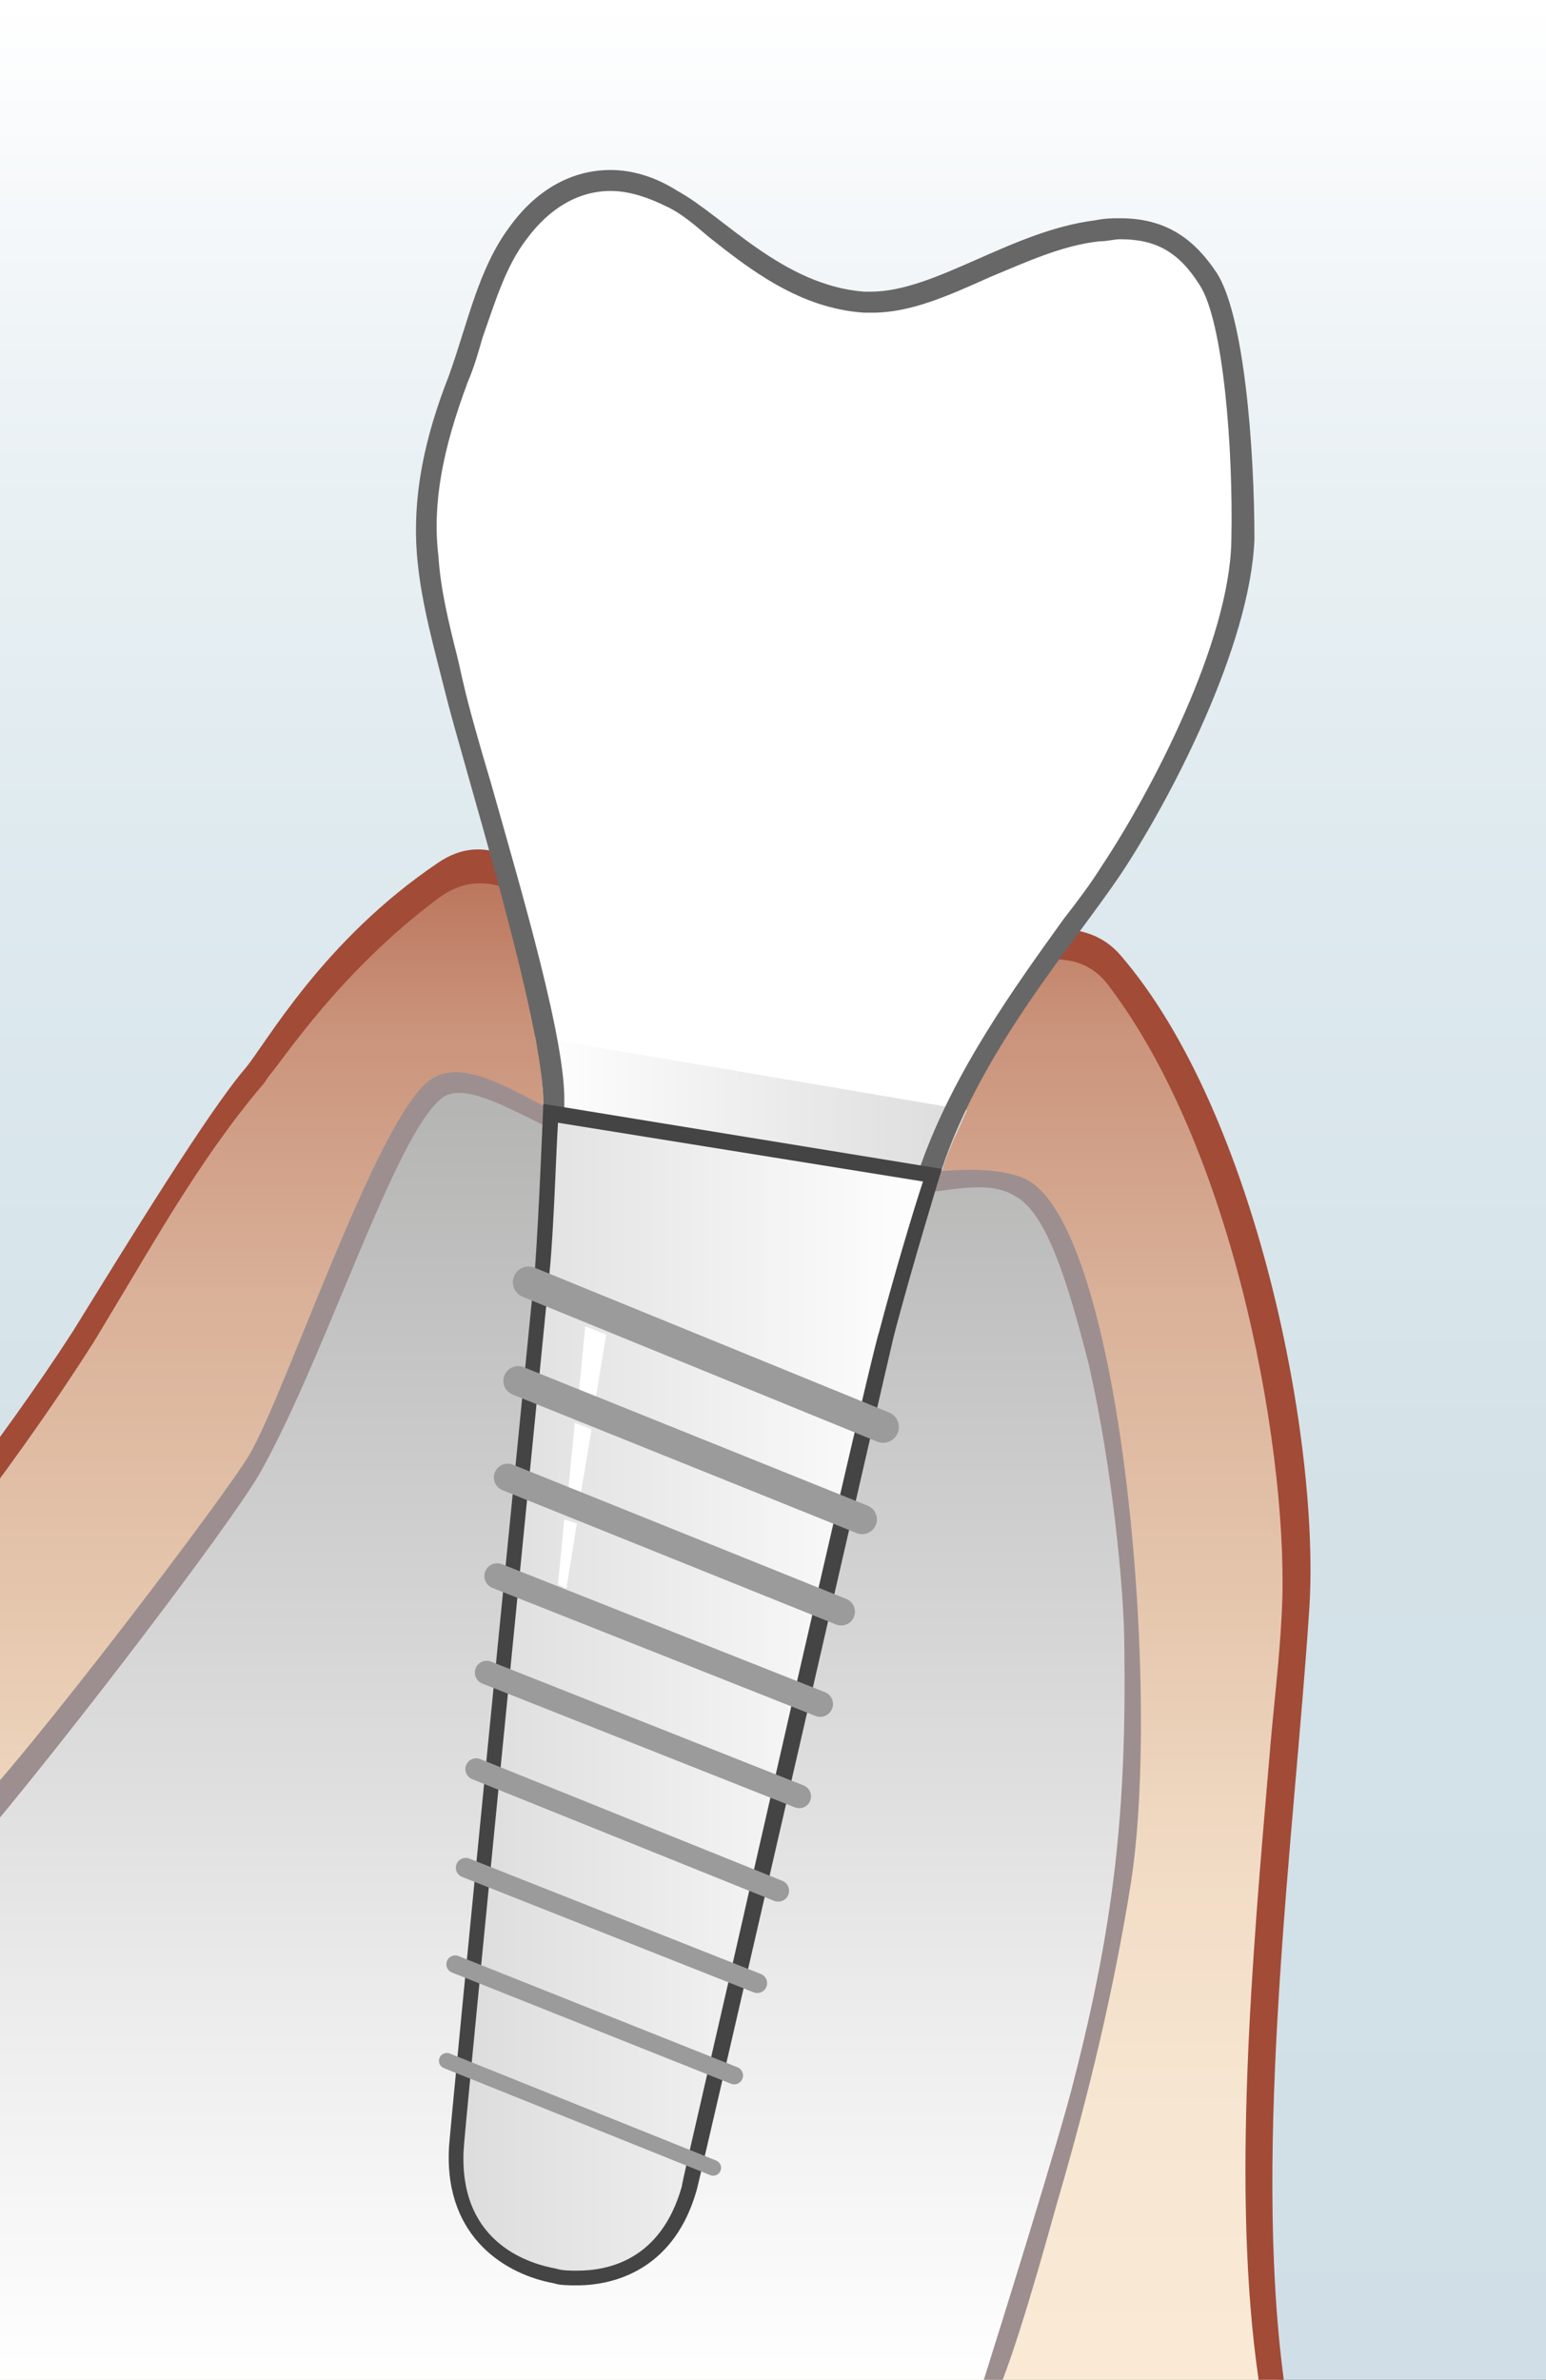
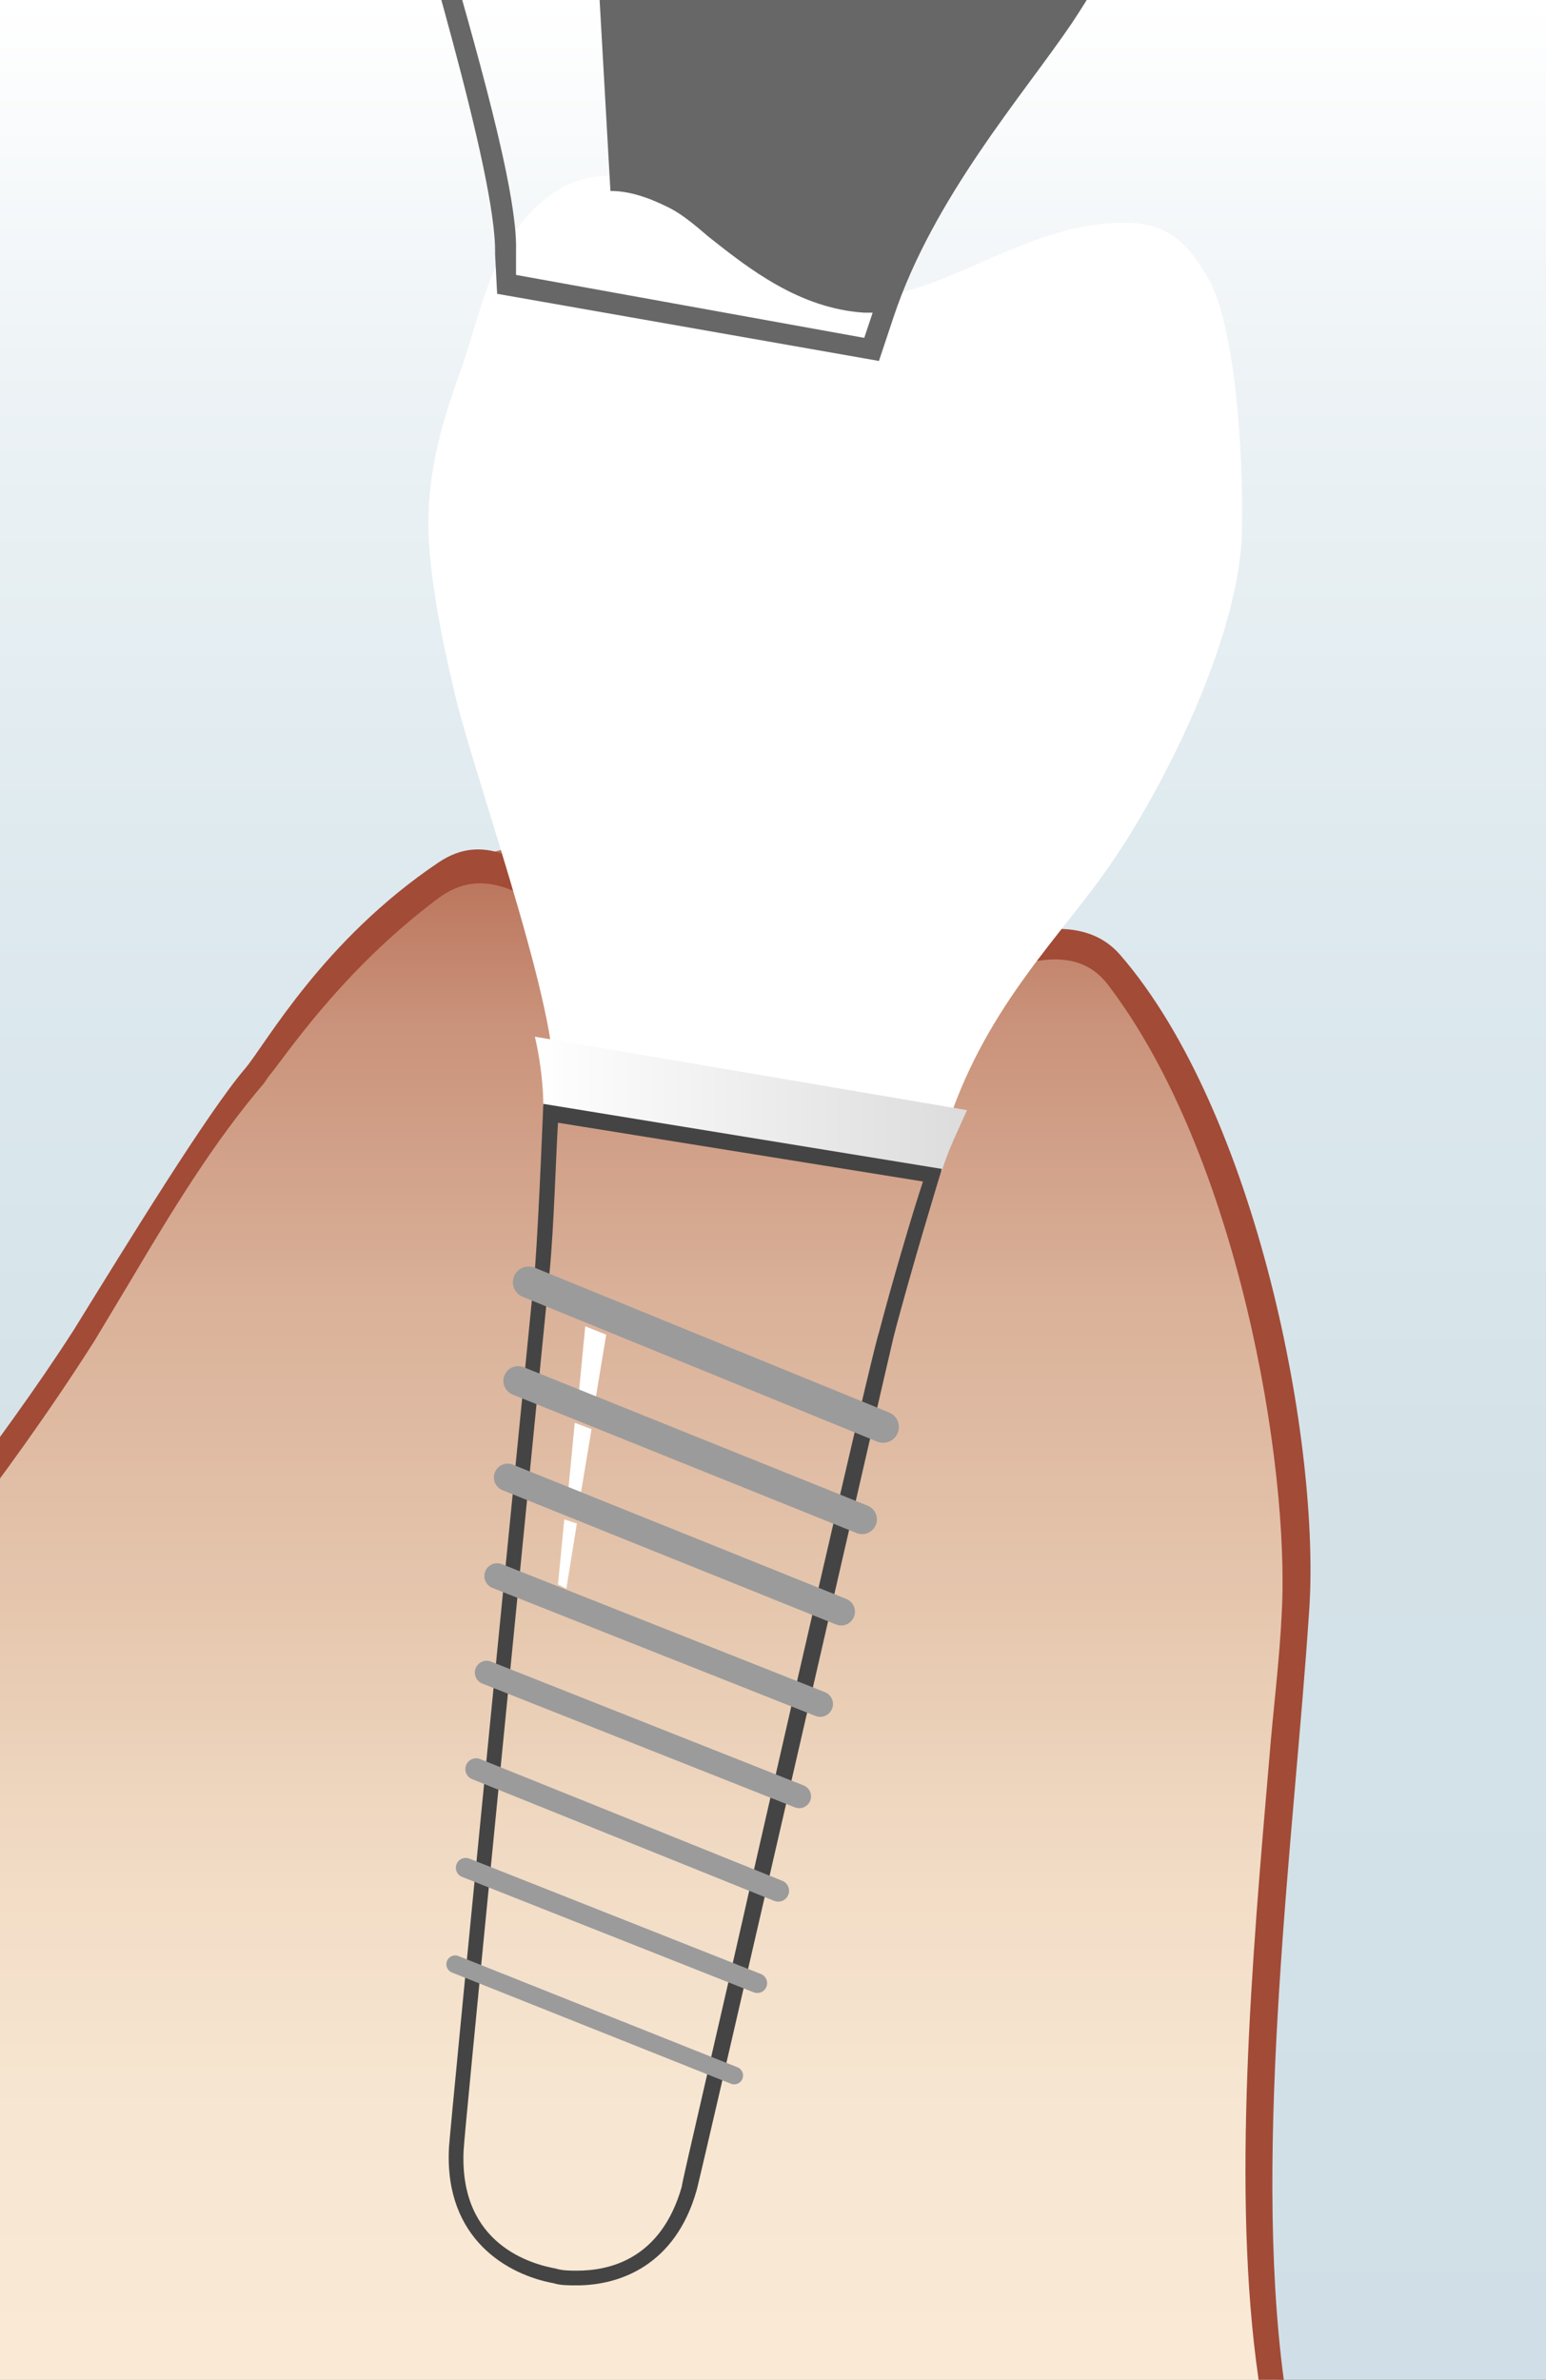
<svg xmlns="http://www.w3.org/2000/svg" enable-background="new 0 0 73.7 113.4" viewBox="0 0 73.7 113.4">
  <rect x="0" y="0" width="73.7" height="113.4" fill="#333333" stroke="none" />
  <linearGradient id="a" gradientUnits="userSpaceOnUse" x1="36.85" x2="36.85" y1="0" y2="113.4">
    <stop offset="0" stop-color="#fff" />
    <stop offset=".168" stop-color="#ecf2f5" />
    <stop offset=".382" stop-color="#dde9ee" />
    <stop offset=".632" stop-color="#d4e2e8" />
    <stop offset="1" stop-color="#d0dfe7" />
  </linearGradient>
  <linearGradient id="b" gradientTransform="matrix(1 0 0 -1 0 113.89)" gradientUnits="userSpaceOnUse" x1="29.663" x2="29.663" y1="-1.579" y2="73.516">
    <stop offset="0" stop-color="#faead6" />
    <stop offset=".191" stop-color="#f7e7d2" />
    <stop offset=".346" stop-color="#f2dcc6" />
    <stop offset=".49" stop-color="#e7cab1" />
    <stop offset=".713" stop-color="#dab199" />
    <stop offset=".89" stop-color="#ca927a" />
    <stop offset="1" stop-color="#b87057" />
    <stop offset="1" stop-color="#a24b37" />
  </linearGradient>
  <linearGradient id="c" gradientTransform="matrix(1 0 0 -1 0 113.89)" gradientUnits="userSpaceOnUse" x1="25.893" x2="25.893" y1=".19" y2="62.59">
    <stop offset="0" stop-color="#fff" />
    <stop offset=".276" stop-color="#eeeded" />
    <stop offset=".82" stop-color="#c3c2c2" />
    <stop offset="1" stop-color="#b3b3b2" />
  </linearGradient>
  <linearGradient id="d" gradientTransform="matrix(1 0 0 -1 0 113.89)" gradientUnits="userSpaceOnUse" x1="25.5" x2="46.079" y1="61.29" y2="61.29">
    <stop offset="0" stop-color="#fff" />
    <stop offset="1" stop-color="#dcdcdc" />
  </linearGradient>
  <linearGradient id="e" gradientTransform="matrix(1 0 0 -1 0 113.89)" gradientUnits="userSpaceOnUse" x1="21.7" x2="44.411" y1="33.14" y2="33.14">
    <stop offset="0" stop-color="#dcdcdc" />
    <stop offset="1" stop-color="#fff" />
  </linearGradient>
  <path d="m73.7 113.4h-73.7v-113.4h73.7z" fill="url(#a)" />
  <path d="m55.5 49c-1.9-3.4-5-5-7.6-5.7-7.6-2.2-19.9-2.9-23-2.9-4.7-.1-11.2 8.8-12.8 10.7-3.2 3.8-5.8 8.6-8.4 12.8-1.9 3-3.9 5.8-6 8.5v41h63.2c-1.7-11.1 0-26.5.7-37.2.4-5-1.4-19-6.1-27.2z" fill="url(#b)" />
-   <path d="m49.8 57.4-2.4-1.1-12.6-.7-8.6-2.3-4.8-2-4 5.9-5.1 12.3-3.7 4.6s-7.9 11.8-10.8 13.5c0 0-.1 0-.1.1v26h49.4s6.7-17.6 7-31.6-4.3-24.7-4.3-24.7z" fill="url(#c)" />
  <path d="m53.4 45.5c-3.3-3.8-11.1 2.4-16.6 1.8-8.4-1-11.6-9.1-15.9-6.2-5.5 3.7-8.2 8.6-9.2 9.8-1.8 2.1-5.6 8.3-8.2 12.5-1.8 2.8-3.8 5.5-5.8 8.2v1.9c2.4-3.1 4.7-6.3 6.8-9.6.6-1 1.2-2 1.8-3 1.9-3.2 3.9-6.5 6.3-9.3l.2-.3c.7-.8 3.4-5 8.1-8.5 4.3-3.2 8.2 5.4 15.9 6.7 5.6.9 12.9-6.6 16-2.6 6.2 8.1 8.7 22.9 8.3 30-.1 2.2-.4 4.5-.6 7-.8 9.3-1.8 20.6-.5 29.5h1.2c-1.5-11.2.5-26 1.2-36.5.6-8-2.5-23.9-9-31.4z" fill="#a24b37" />
-   <path d="m48.7 56.1c-2.2-.8-5.2 0-8.7 0-2.6 0-5.7-.7-8-1-5-.8-9-5.2-11.4-3.7-2.5 1.5-6.9 14.8-8.7 17.9-1.1 1.9-10.6 14.4-13.5 17.3-.3.3-.5.5-.7.7v2c3.8-4.2 13.6-17 14.8-19.3 3.1-5.6 6.4-16.1 8.6-17.7 1.7-1.2 6.1 2.8 10.8 3.6 2.4.4 6.1 1 9.4 1.1 3.2.1 5.5-1 7.1 0 1.5.8 2.5 4.1 3.5 8 1.1 4.8 1.7 10.7 1.7 13.6.1 7.7-.5 13.1-2.4 20.5-.6 2.5-3.7 12.4-4.3 14.3h.9c1.1-2.9 2.4-7.8 2.7-8.8 1.4-4.8 2.6-9.8 3.4-14.8 1.5-9.4-.5-32-5.2-33.7z" fill="#9d8f8f" />
  <path d="m26.4 51.4c.1-3.8-4.1-15.3-4.8-18.7-.5-2.1-.9-4.1-1.1-6.2-.3-3 .3-5.6 1.3-8.4.9-2.4 1.3-4.9 2.7-7 2-2.8 4.5-3.5 7.6-1.8 2.2 1.3 5.2 4.6 9.1 4.8 3.2.2 7-2.9 11.1-3.4 3.1-.4 4.1.6 5.2 2.4 1.3 2 1.8 8 1.7 12.4-.2 5.1-3.8 12.1-6.2 15.6-2.3 3.4-5.9 6.7-7.8 12.4 0 .1-18.8-2-18.8-2.1z" fill="#fff" />
  <path d="m25.9 52.7c0 .1 19 3.1 19 3.1.3-1 .8-2 1.2-2.9l-20.6-3.5c.3 1.3.4 2.5.4 3.3z" fill="url(#d)" />
-   <path d="m29.1 9.1c.9 0 1.8.3 2.8.8.6.3 1.2.8 1.9 1.4 1.9 1.5 4.3 3.4 7.4 3.6h.4c1.8 0 3.6-.8 5.6-1.7 1.7-.7 3.4-1.5 5.2-1.7.4 0 .7-.1 1-.1 1.7 0 2.8.6 3.8 2.2 1.1 1.7 1.6 7.7 1.5 12.2-.1 4.8-3.8 11.9-6.2 15.5-.5.8-1.1 1.6-1.8 2.5-2.3 3.2-5.2 7.2-6.8 11.7l-.4 1.2-16.6-3c0-.5 0-1 0-1.1.1-2.9-2-10-3.5-15.3-.6-2-1.1-3.8-1.3-4.7-.1-.4-.2-.9-.3-1.3-.4-1.6-.8-3.2-.9-4.8-.3-2.5.2-5.1 1.4-8.3.3-.7.5-1.4.7-2.1.6-1.7 1.1-3.4 2.1-4.7 1.1-1.5 2.5-2.3 4-2.3m0-1c-1.8 0-3.5.9-4.8 2.7-1.5 2-2 4.6-2.9 7.1-1.1 2.8-1.8 5.7-1.5 8.8.2 2.1.8 4.2 1.3 6.2.8 3.3 4.8 16 4.7 19.8l.1 1.9 18.2 3.2.7-2.1c1.9-5.7 6.2-10.6 8.5-14 2.4-3.6 6.2-10.9 6.4-16 0-4.4-.5-10.7-1.8-12.7-1-1.5-2.3-2.6-4.6-2.6-.4 0-.7 0-1.2.1-4 .5-7.6 3.4-10.7 3.4-.1 0-.2 0-.3 0-3.9-.3-6.7-3.6-8.9-4.8-1.1-.7-2.2-1-3.2-1z" fill="#676767" />
-   <path d="m27.5 108.5c-.3 0-.7 0-1-.1-2.4-.4-4.9-2.2-4.7-6 0-.6 4.1-41.5 4.1-41.9.2-2.2.3-6.2.4-7.5l18.2 3c-.4 1.3-1.6 5.1-2.2 7.6-.1.5-3.1 13.4-5.8 24.9-1.9 8-3.6 15.6-3.7 15.8-1 3.7-3.8 4.2-5.3 4.2z" fill="url(#e)" />
+   <path d="m29.1 9.1c.9 0 1.8.3 2.8.8.6.3 1.2.8 1.9 1.4 1.9 1.5 4.3 3.4 7.4 3.6h.4l-.4 1.2-16.6-3c0-.5 0-1 0-1.1.1-2.9-2-10-3.5-15.3-.6-2-1.1-3.8-1.3-4.7-.1-.4-.2-.9-.3-1.3-.4-1.6-.8-3.2-.9-4.8-.3-2.5.2-5.1 1.4-8.3.3-.7.5-1.4.7-2.1.6-1.7 1.1-3.4 2.1-4.7 1.1-1.5 2.5-2.3 4-2.3m0-1c-1.8 0-3.5.9-4.8 2.7-1.5 2-2 4.6-2.9 7.1-1.1 2.8-1.8 5.7-1.5 8.8.2 2.1.8 4.2 1.3 6.2.8 3.3 4.8 16 4.7 19.8l.1 1.9 18.2 3.2.7-2.1c1.9-5.7 6.2-10.6 8.5-14 2.4-3.6 6.2-10.9 6.4-16 0-4.4-.5-10.7-1.8-12.7-1-1.5-2.3-2.6-4.6-2.6-.4 0-.7 0-1.2.1-4 .5-7.6 3.4-10.7 3.4-.1 0-.2 0-.3 0-3.9-.3-6.7-3.6-8.9-4.8-1.1-.7-2.2-1-3.2-1z" fill="#676767" />
  <path d="m26.6 53.5 17.4 2.8c-.5 1.5-1.5 4.9-2.1 7.2-.2.5-3.2 13.5-5.8 24.9-1.8 8-3.6 15.6-3.6 15.8-1 3.5-3.5 4-5 4-.3 0-.7 0-1-.1-1.1-.2-4.6-1.1-4.4-5.6 0-.6 2.7-27.7 4.1-41.9.2-2 .3-5.5.4-7.1m-.7-.9s-.2 5.2-.4 7.9c0 0-4.1 41.3-4.1 41.9-.2 4.3 2.8 6 5 6.4.3.1.7.1 1.1.1 2.1 0 4.7-1 5.7-4.5.1-.2 9.2-39.9 9.4-40.7.8-3.1 2.3-8 2.3-8z" fill="#444" />
  <path d="m27.1 70.9.6.2.5-3-.8-.3z" fill="#fff" />
  <path d="m26.6 75.5.4.2.5-3.1-.6-.2z" fill="#fff" />
  <path d="m28.4 63.4-.5-.2-.3 3.1.8.3.5-3z" fill="#fff" />
  <g fill="#9d8f8f" stroke="#9b9b9b" stroke-linecap="round" stroke-miterlimit="10">
-     <path d="m21.3 98.2 12.7 5.1" stroke-width=".75" />
    <path d="m21.7 93.6 13.3 5.3" stroke-width=".844" />
    <path d="m22.2 89 13.9 5.5" stroke-width=".938" />
    <path d="m22.7 84.3 14.4 5.8" stroke-width="1.031" />
    <path d="m23.2 79.7 14.9 5.9" stroke-width="1.125" />
    <path d="m23.7 75.1 15.4 6.1" stroke-width="1.219" />
    <path d="m24.2 70.4 15.9 6.4" stroke-width="1.312" />
    <path d="m24.7 65.8 16.4 6.6" stroke-width="1.406" />
    <path d="m25.2 61.1 16.9 6.9" stroke-width="1.5" />
  </g>
</svg>